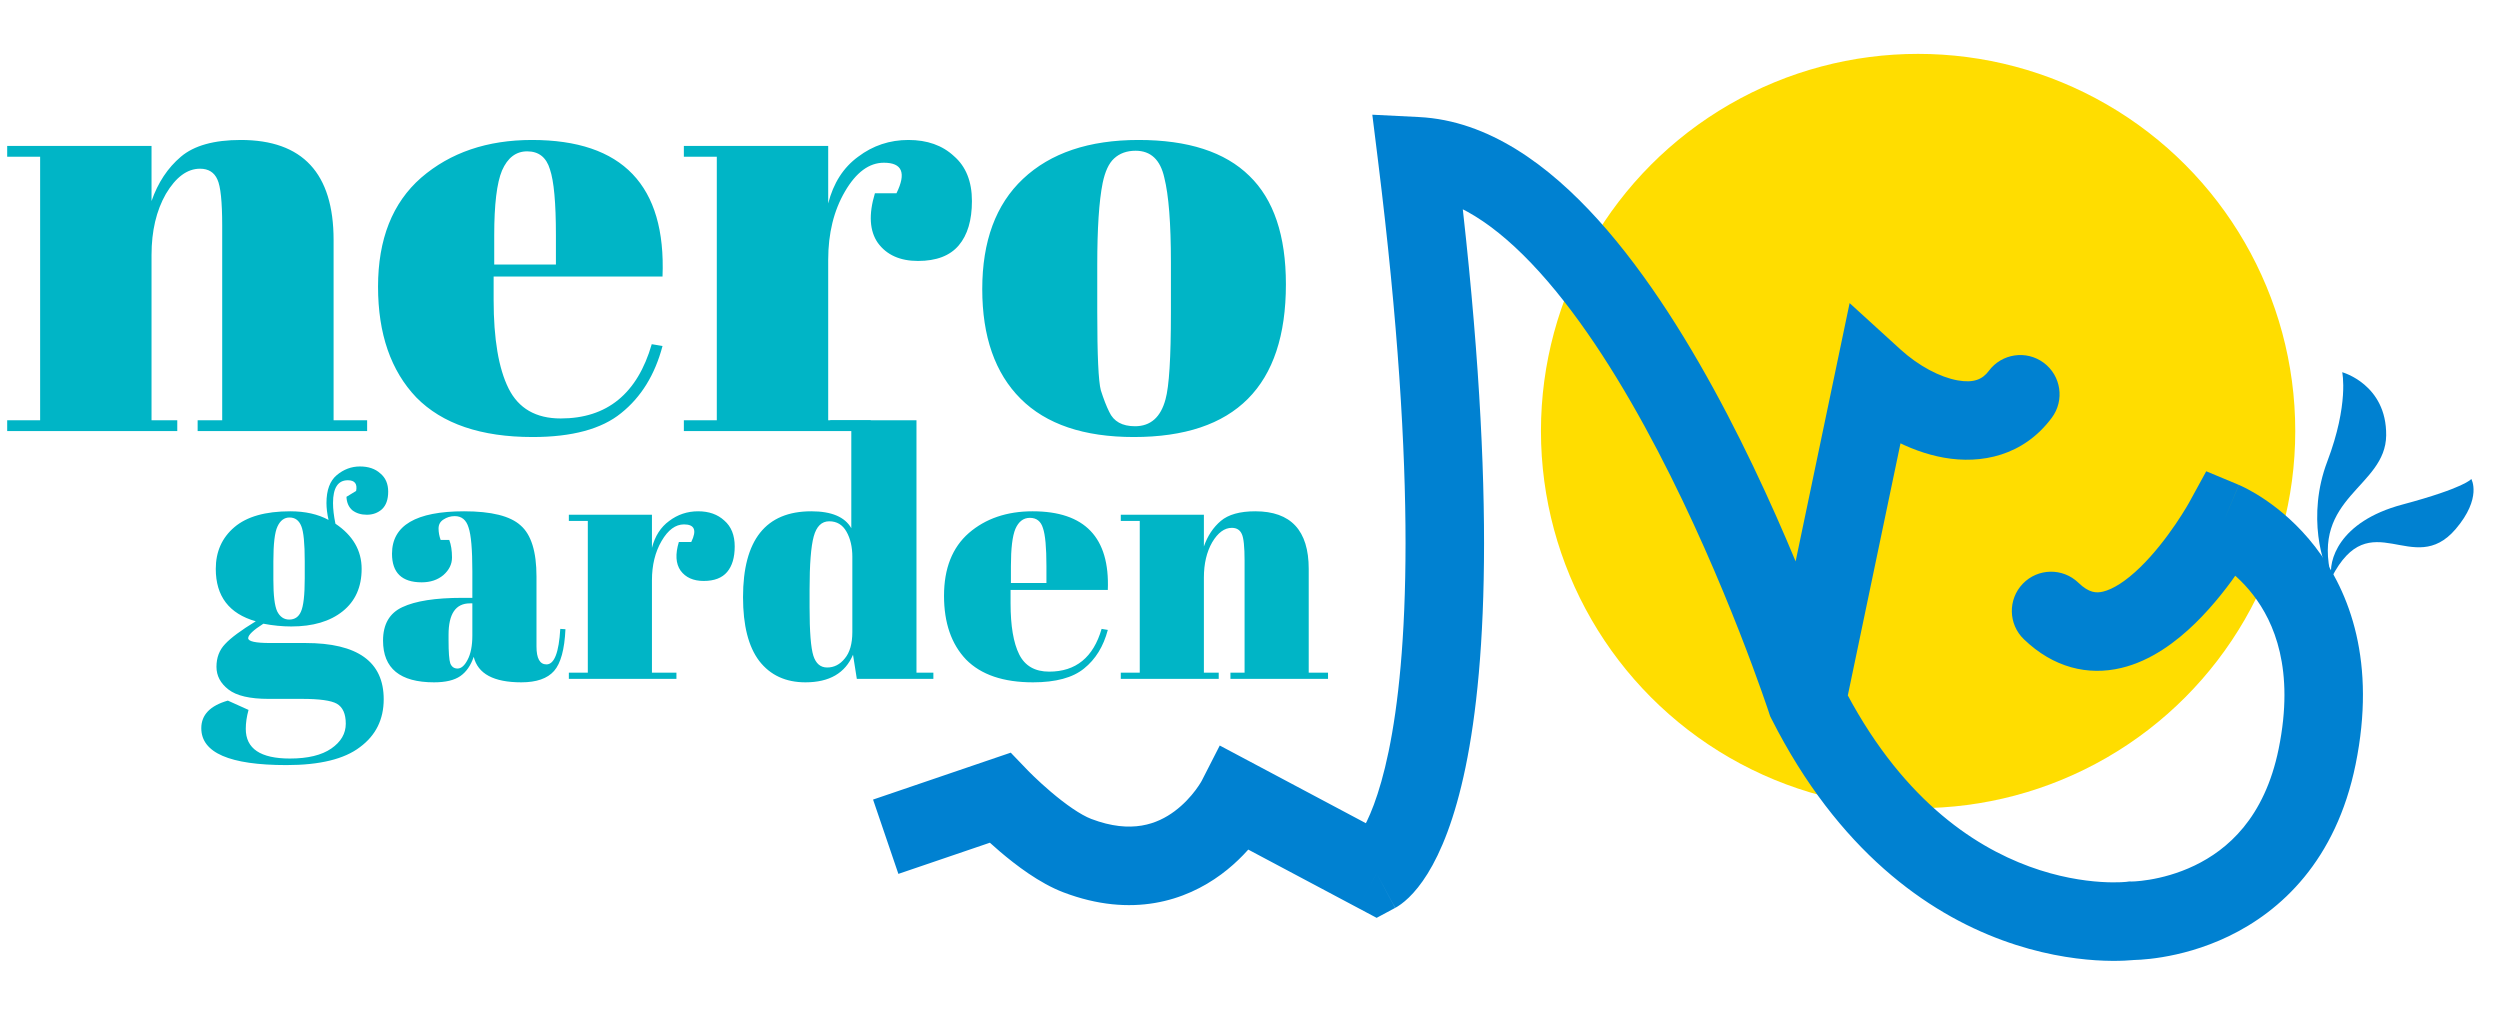
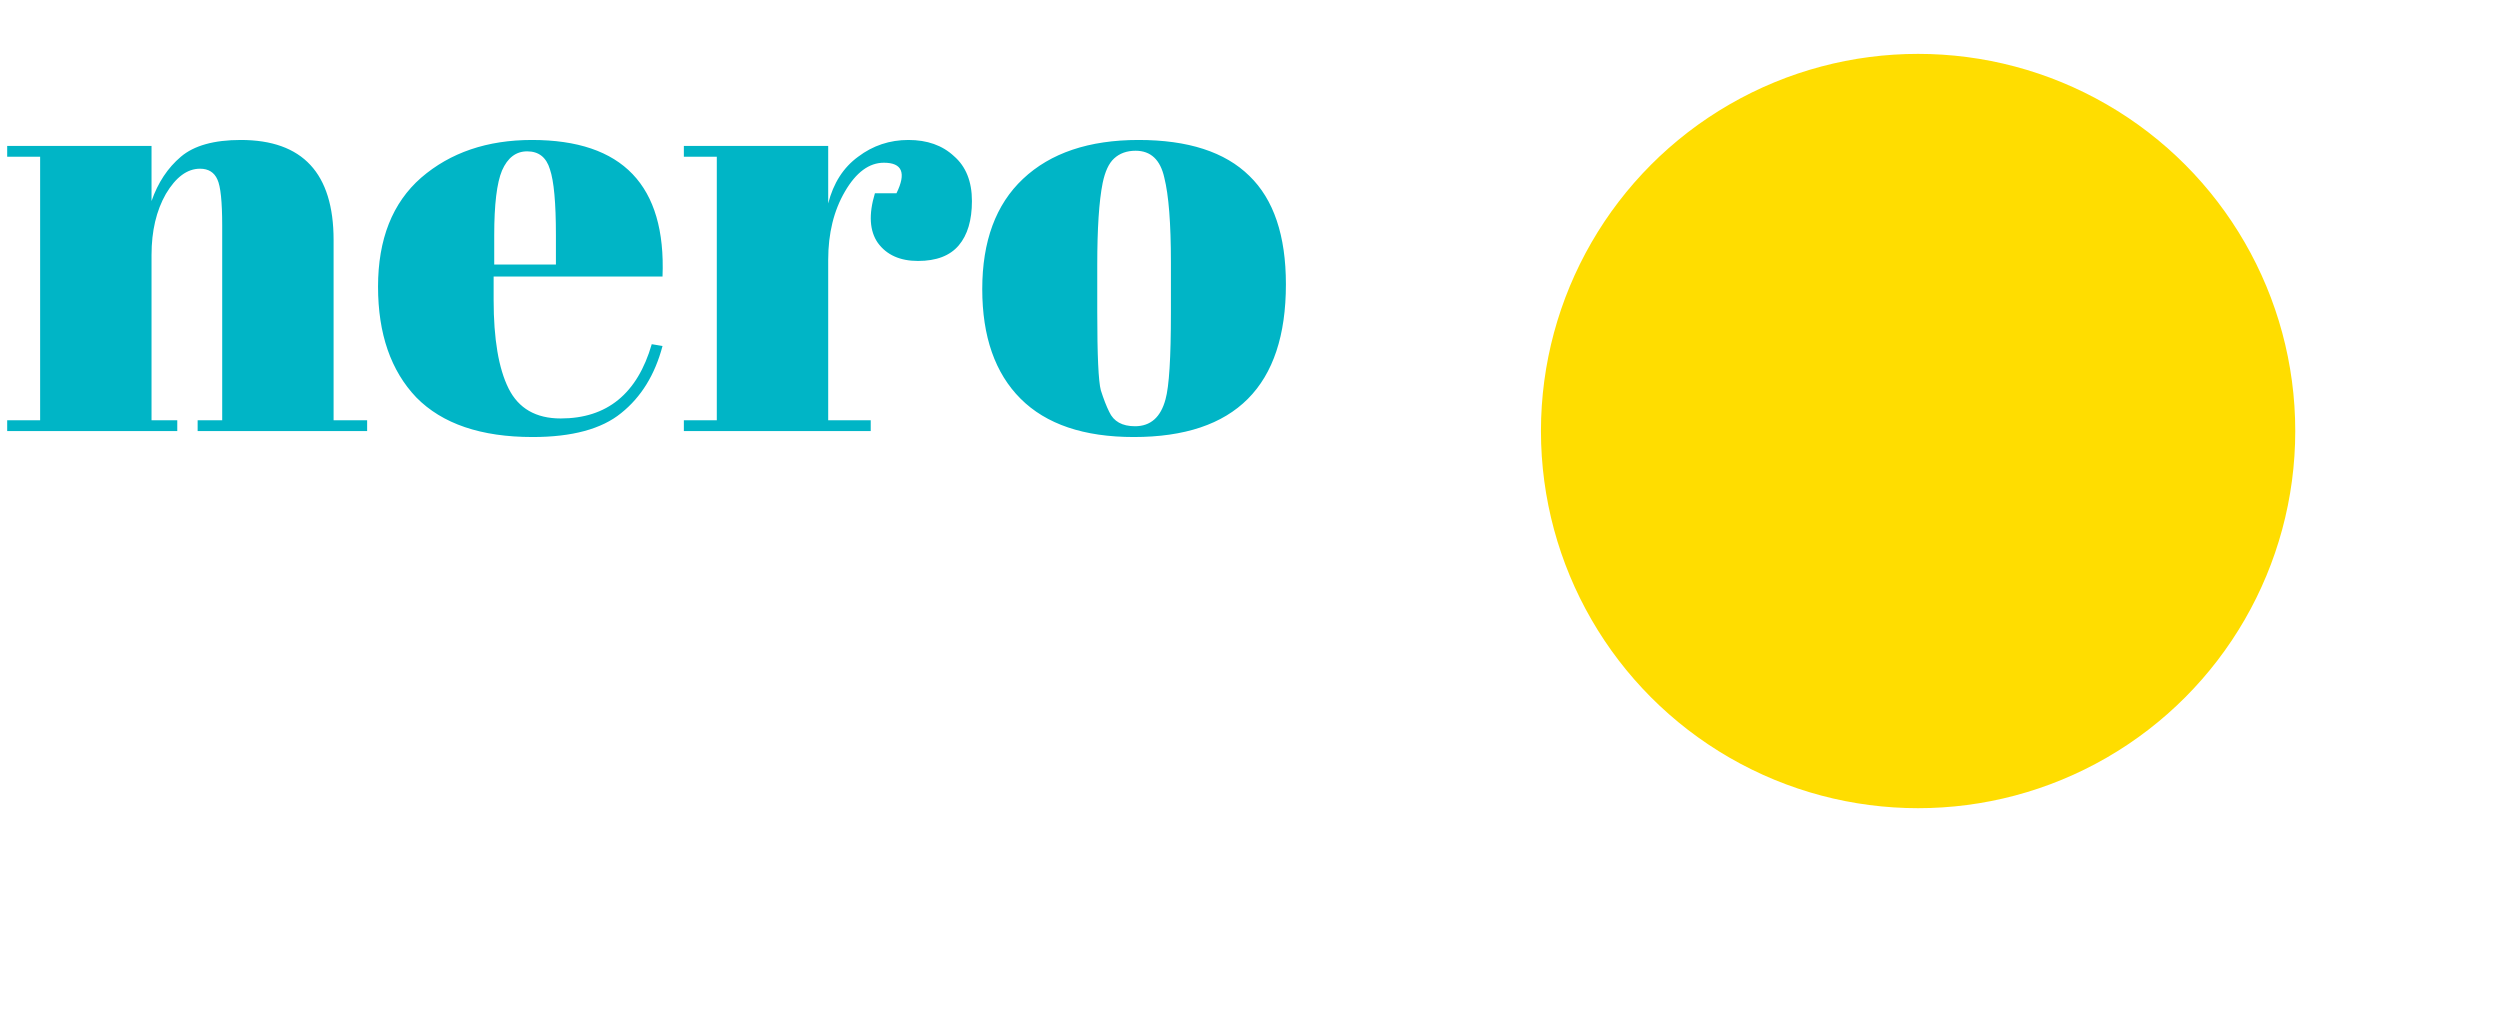
<svg xmlns="http://www.w3.org/2000/svg" width="232" height="95" viewBox="0 0 232 95" fill="none">
  <g clip-path="url(#clip0_32_163)">
    <path d="M0.667 13.544L14.062 13.544L14.062 18.658C14.654 16.953 15.562 15.582 16.785 14.545C18.008 13.507 19.86 12.989 22.343 12.989C28.086 12.989 30.957 16.082 30.957 22.27L30.957 39L34.07 39L34.07 40L18.341 40L18.341 39L20.62 39L20.62 20.936C20.62 18.713 20.472 17.287 20.175 16.657C19.879 15.99 19.341 15.656 18.563 15.656C17.378 15.656 16.322 16.434 15.395 17.991C14.506 19.547 14.062 21.437 14.062 23.66L14.062 39L16.451 39L16.451 40L0.667 40L0.667 39L3.724 39L3.724 14.545L0.667 14.545L0.667 13.544ZM49.421 40.556C44.642 40.556 41.047 39.333 38.639 36.888C36.268 34.405 35.082 30.978 35.082 26.605C35.082 22.196 36.416 18.824 39.084 16.49C41.789 14.156 45.216 12.989 49.366 12.989C57.777 12.989 61.816 17.213 61.482 25.661L45.809 25.661L45.809 27.828C45.809 31.459 46.272 34.201 47.198 36.054C48.125 37.907 49.736 38.833 52.034 38.833C56.332 38.833 59.148 36.536 60.482 31.941L61.482 32.108C60.778 34.776 59.5 36.85 57.647 38.333C55.831 39.815 53.09 40.556 49.421 40.556ZM45.864 24.549L51.589 24.549L51.589 21.826C51.589 18.824 51.404 16.787 51.033 15.712C50.7 14.6 49.996 14.045 48.921 14.045C47.884 14.045 47.106 14.637 46.587 15.823C46.105 16.972 45.864 18.973 45.864 21.826L45.864 24.549ZM82.025 15.101C80.654 15.101 79.45 15.99 78.413 17.768C77.375 19.547 76.857 21.659 76.857 24.104L76.857 39L80.803 39L80.803 40L63.462 40L63.462 39L66.519 39L66.519 14.545L63.462 14.545L63.462 13.544L76.857 13.544L76.857 18.88C77.338 16.99 78.265 15.545 79.635 14.545C81.007 13.507 82.563 12.989 84.304 12.989C86.046 12.989 87.454 13.489 88.528 14.489C89.64 15.453 90.195 16.842 90.195 18.658C90.195 20.436 89.788 21.807 88.973 22.77C88.158 23.734 86.898 24.216 85.193 24.216C83.526 24.216 82.285 23.66 81.47 22.548C80.692 21.437 80.599 19.899 81.192 17.935L83.193 17.935C84.119 16.046 83.73 15.101 82.025 15.101ZM108.661 29.051L108.661 24.327C108.661 20.733 108.457 18.12 108.049 16.49C107.679 14.823 106.79 13.989 105.382 13.989C104.566 13.989 103.899 14.23 103.381 14.712C102.899 15.156 102.547 15.916 102.325 16.99C101.991 18.658 101.825 21.196 101.825 24.605L101.825 28.94C101.825 32.978 101.936 35.406 102.158 36.221C102.417 37.036 102.677 37.703 102.936 38.221C103.344 39.111 104.14 39.555 105.326 39.555C106.771 39.555 107.716 38.722 108.161 37.054C108.494 35.869 108.661 33.201 108.661 29.051ZM105.215 40.556C100.583 40.556 97.082 39.37 94.71 36.999C92.339 34.627 91.153 31.237 91.153 26.828C91.153 22.381 92.413 18.973 94.933 16.601C97.489 14.193 101.065 12.989 105.659 12.989C110.254 12.989 113.681 14.1 115.942 16.323C118.202 18.509 119.332 21.863 119.332 26.383C119.332 35.832 114.626 40.556 105.215 40.556Z" fill="#00B5C6" />
-     <path d="M32.152 46.104L33.048 45.56C33.176 44.899 32.92 44.568 32.28 44.568C31.363 44.568 30.904 45.272 30.904 46.68C30.904 47.235 30.979 47.875 31.128 48.6C32.749 49.688 33.56 51.085 33.56 52.792C33.56 54.477 32.973 55.789 31.8 56.728C30.627 57.667 29.037 58.136 27.032 58.136C26.2 58.136 25.336 58.051 24.44 57.88C23.501 58.477 23.032 58.925 23.032 59.224C23.032 59.523 23.715 59.672 25.08 59.672L28.344 59.672C33.187 59.672 35.608 61.411 35.608 64.888C35.608 66.765 34.872 68.248 33.4 69.336C31.949 70.445 29.677 71 26.584 71C21.315 71 18.68 69.859 18.68 67.576C18.68 66.339 19.501 65.485 21.144 65.016L23.064 65.88C22.893 66.499 22.808 67.085 22.808 67.64C22.808 69.475 24.173 70.392 26.904 70.392C28.568 70.392 29.848 70.083 30.744 69.464C31.64 68.845 32.088 68.077 32.088 67.16C32.088 66.243 31.811 65.624 31.256 65.304C30.723 65.005 29.645 64.856 28.024 64.856L24.92 64.856C23.192 64.856 21.955 64.568 21.208 63.992C20.461 63.416 20.088 62.712 20.088 61.88C20.088 61.027 20.355 60.323 20.888 59.768C21.421 59.192 22.371 58.488 23.736 57.656C21.261 56.952 20.024 55.331 20.024 52.792C20.024 51.192 20.6 49.901 21.752 48.92C22.904 47.939 24.632 47.448 26.936 47.448C28.323 47.448 29.507 47.715 30.488 48.248C30.36 47.672 30.296 47.149 30.296 46.68C30.296 45.485 30.616 44.621 31.256 44.088C31.896 43.555 32.611 43.288 33.4 43.288C34.189 43.288 34.819 43.501 35.288 43.928C35.779 44.333 36.024 44.899 36.024 45.624C36.024 46.349 35.832 46.893 35.448 47.256C35.064 47.597 34.595 47.768 34.04 47.768C33.507 47.768 33.059 47.629 32.696 47.352C32.355 47.053 32.173 46.637 32.152 46.104ZM25.368 52.088L25.368 53.816C25.368 55.245 25.485 56.216 25.72 56.728C25.976 57.24 26.349 57.496 26.84 57.496C27.352 57.496 27.715 57.251 27.928 56.76C28.163 56.248 28.28 55.213 28.28 53.656L28.28 52.088C28.28 50.424 28.173 49.336 27.96 48.824C27.747 48.291 27.384 48.024 26.872 48.024C26.381 48.024 26.008 48.301 25.752 48.856C25.496 49.389 25.368 50.467 25.368 52.088ZM42.906 55.48L43.834 55.48L43.834 53.016C43.834 50.989 43.717 49.635 43.482 48.952C43.269 48.248 42.842 47.896 42.202 47.896C41.818 47.896 41.466 48.003 41.146 48.216C40.848 48.408 40.698 48.685 40.698 49.048C40.698 49.389 40.762 49.741 40.89 50.104L41.69 50.104C41.861 50.552 41.946 51.096 41.946 51.736C41.946 52.355 41.68 52.899 41.146 53.368C40.613 53.816 39.941 54.04 39.13 54.04C37.296 54.04 36.378 53.155 36.378 51.384C36.378 48.76 38.608 47.448 43.066 47.448C45.605 47.448 47.354 47.885 48.314 48.76C49.296 49.613 49.786 51.192 49.786 53.496L49.786 59.992C49.786 61.101 50.096 61.656 50.714 61.656C51.44 61.656 51.866 60.557 51.994 58.36L52.474 58.392C52.389 60.269 52.037 61.56 51.418 62.264C50.8 62.968 49.786 63.32 48.378 63.32C45.818 63.32 44.346 62.531 43.962 60.952C43.685 61.763 43.269 62.36 42.714 62.744C42.16 63.128 41.349 63.32 40.282 63.32C37.125 63.32 35.546 62.029 35.546 59.448C35.546 57.933 36.144 56.899 37.338 56.344C38.554 55.768 40.41 55.48 42.906 55.48ZM41.626 59.416C41.626 60.525 41.68 61.24 41.786 61.56C41.914 61.88 42.138 62.04 42.458 62.04C42.8 62.04 43.109 61.773 43.386 61.24C43.685 60.685 43.834 59.928 43.834 58.968L43.834 55.992L43.61 55.992C42.288 55.992 41.626 56.963 41.626 58.904L41.626 59.416ZM63.477 48.664C62.687 48.664 61.994 49.176 61.397 50.2C60.799 51.224 60.501 52.44 60.501 53.848L60.501 62.424L62.773 62.424L62.773 63L52.789 63L52.789 62.424L54.549 62.424L54.549 48.344L52.789 48.344L52.789 47.768L60.501 47.768L60.501 50.84C60.778 49.752 61.311 48.92 62.101 48.344C62.89 47.747 63.786 47.448 64.789 47.448C65.791 47.448 66.602 47.736 67.221 48.312C67.861 48.867 68.181 49.667 68.181 50.712C68.181 51.736 67.946 52.525 67.477 53.08C67.007 53.635 66.282 53.912 65.301 53.912C64.341 53.912 63.626 53.592 63.157 52.952C62.709 52.312 62.655 51.427 62.997 50.296L64.149 50.296C64.682 49.208 64.458 48.664 63.477 48.664ZM75.129 56.376C75.129 58.616 75.246 60.109 75.481 60.856C75.715 61.581 76.142 61.944 76.76 61.944C77.4 61.944 77.945 61.667 78.392 61.112C78.862 60.557 79.097 59.736 79.097 58.648L79.097 51.672C79.097 50.755 78.915 49.976 78.552 49.336C78.19 48.696 77.656 48.376 76.953 48.376C76.249 48.376 75.769 48.845 75.513 49.784C75.257 50.723 75.129 52.365 75.129 54.712L75.129 56.376ZM79.513 63L79.16 60.76C78.435 62.467 76.963 63.32 74.745 63.32C72.91 63.32 71.481 62.659 70.457 61.336C69.454 60.013 68.953 58.04 68.953 55.416C68.953 50.104 71.064 47.448 75.288 47.448C77.166 47.448 78.403 47.971 79.001 49.016L79.001 39.576L77.049 39.576L77.049 39L85.049 39L85.049 62.424L86.617 62.424L86.617 63L79.513 63ZM95.861 63.32C93.109 63.32 91.04 62.616 89.653 61.208C88.288 59.779 87.605 57.805 87.605 55.288C87.605 52.749 88.373 50.808 89.909 49.464C91.466 48.12 93.44 47.448 95.829 47.448C100.672 47.448 102.997 49.88 102.805 54.744L93.781 54.744L93.781 55.992C93.781 58.083 94.048 59.661 94.581 60.728C95.114 61.795 96.042 62.328 97.365 62.328C99.84 62.328 101.461 61.005 102.229 58.36L102.805 58.456C102.4 59.992 101.664 61.187 100.597 62.04C99.552 62.893 97.973 63.32 95.861 63.32ZM93.813 54.104L97.109 54.104L97.109 52.536C97.109 50.808 97.002 49.635 96.789 49.016C96.597 48.376 96.192 48.056 95.573 48.056C94.976 48.056 94.528 48.397 94.229 49.08C93.952 49.741 93.813 50.893 93.813 52.536L93.813 54.104ZM104.009 47.768L111.721 47.768L111.721 50.712C112.062 49.731 112.585 48.941 113.289 48.344C113.993 47.747 115.06 47.448 116.489 47.448C119.796 47.448 121.449 49.229 121.449 52.792L121.449 62.424L123.241 62.424L123.241 63L114.185 63L114.185 62.424L115.497 62.424L115.497 52.024C115.497 50.744 115.412 49.923 115.241 49.56C115.07 49.176 114.761 48.984 114.313 48.984C113.63 48.984 113.022 49.432 112.489 50.328C111.977 51.224 111.721 52.312 111.721 53.592L111.721 62.424L113.097 62.424L113.097 63L104.009 63L104.009 62.424L105.769 62.424L105.769 48.344L104.009 48.344L104.009 47.768Z" fill="#00B5C6" />
    <circle cx="178" cy="40" r="35" fill="#FFDD00" />
-     <path d="M131.5 14.5L131.682 10.862L127.351 10.645L127.885 14.948L131.5 14.5ZM127.744 81.046L126.033 84.262L127.752 85.176L129.467 84.255L127.744 81.046ZM99.982 79.405L98.687 82.81L99.982 79.405ZM92.777 74.043L95.403 71.518L93.796 69.847L91.602 70.594L92.777 74.043ZM197.803 85.447L197.843 81.804L197.581 81.801L197.321 81.836L197.803 85.447ZM215.03 70.211L218.6 70.937L215.03 70.211ZM206.361 48.36L207.765 44.998L204.739 43.734L203.165 46.612L206.361 48.36ZM167.644 65.066L164.18 66.194L164.267 66.46L164.393 66.71L167.644 65.066ZM173.905 35.116L176.358 32.423L171.644 28.127L170.339 34.37L173.905 35.116ZM190.41 38.763C191.61 37.148 191.273 34.866 189.658 33.666C188.043 32.467 185.761 32.803 184.562 34.418L190.41 38.763ZM192.867 54.072C191.417 52.677 189.111 52.721 187.716 54.17C186.321 55.62 186.365 57.926 187.814 59.321L192.867 54.072ZM114.753 74.139L116.463 70.922L113.193 69.184L111.508 72.482L114.753 74.139ZM84.468 73.026L81.02 74.201L83.37 81.097L86.818 79.922L84.468 73.026ZM127.885 14.948C131.613 45.023 130.628 61.209 128.867 69.723C127.99 73.96 126.946 76.178 126.29 77.235C125.965 77.759 125.739 77.992 125.68 78.049C125.65 78.078 125.66 78.065 125.715 78.024C125.743 78.004 125.782 77.977 125.833 77.945C125.858 77.929 125.886 77.912 125.917 77.894C125.933 77.885 125.949 77.875 125.966 77.866C125.975 77.861 125.984 77.856 125.993 77.851C125.997 77.849 126.004 77.845 126.006 77.844C126.013 77.84 126.02 77.837 127.744 81.046C129.467 84.255 129.474 84.251 129.481 84.247C129.484 84.246 129.491 84.242 129.496 84.24C129.505 84.234 129.515 84.229 129.525 84.223C129.545 84.212 129.565 84.201 129.586 84.188C129.628 84.164 129.672 84.137 129.719 84.108C129.811 84.049 129.913 83.981 130.021 83.902C130.238 83.743 130.482 83.541 130.745 83.287C131.272 82.776 131.868 82.064 132.481 81.076C133.701 79.109 135.001 76.034 136.002 71.198C137.994 61.564 138.887 44.477 135.115 14.052L127.885 14.948ZM101.276 76C100.284 75.623 98.883 74.639 97.528 73.487C96.899 72.953 96.357 72.451 95.974 72.082C95.783 71.898 95.634 71.751 95.535 71.652C95.486 71.602 95.45 71.565 95.427 71.542C95.416 71.531 95.408 71.523 95.404 71.519C95.402 71.517 95.401 71.516 95.401 71.515C95.401 71.515 95.401 71.515 95.401 71.516C95.401 71.516 95.402 71.516 95.402 71.516C95.402 71.517 95.403 71.517 95.403 71.517C95.403 71.517 95.403 71.518 92.777 74.043C90.152 76.568 90.152 76.568 90.152 76.568C90.152 76.569 90.153 76.569 90.153 76.569C90.154 76.57 90.154 76.57 90.155 76.571C90.156 76.572 90.158 76.574 90.16 76.576C90.163 76.58 90.168 76.585 90.174 76.59C90.185 76.602 90.2 76.617 90.218 76.636C90.256 76.675 90.308 76.728 90.374 76.794C90.505 76.926 90.692 77.111 90.925 77.334C91.388 77.779 92.042 78.387 92.811 79.04C94.251 80.263 96.452 81.96 98.687 82.81L101.276 76ZM197.803 85.447C197.762 89.09 197.764 89.09 197.766 89.09C197.767 89.09 197.769 89.09 197.771 89.09C197.774 89.09 197.777 89.09 197.781 89.09C197.788 89.09 197.796 89.09 197.804 89.09C197.822 89.09 197.843 89.09 197.867 89.09C197.916 89.089 197.978 89.088 198.053 89.087C198.204 89.083 198.406 89.075 198.654 89.059C199.149 89.026 199.831 88.96 200.647 88.825C202.27 88.558 204.479 88.012 206.823 86.883C211.639 84.565 216.782 79.88 218.6 70.937L211.461 69.485C210.149 75.935 206.678 78.868 203.663 80.319C202.09 81.076 200.58 81.452 199.462 81.636C198.908 81.728 198.464 81.77 198.175 81.789C198.032 81.798 197.928 81.802 197.871 81.803C197.842 81.804 197.825 81.804 197.82 81.804C197.817 81.804 197.818 81.804 197.822 81.804C197.824 81.804 197.827 81.804 197.83 81.804C197.832 81.804 197.834 81.804 197.836 81.804C197.837 81.804 197.839 81.804 197.84 81.804C197.841 81.804 197.843 81.804 197.803 85.447ZM218.6 70.937C220.517 61.511 218.109 54.969 214.861 50.76C213.283 48.714 211.574 47.305 210.248 46.401C209.582 45.948 209.005 45.615 208.574 45.388C208.358 45.274 208.179 45.186 208.042 45.122C207.973 45.09 207.915 45.064 207.869 45.043C207.846 45.033 207.826 45.024 207.808 45.017C207.8 45.013 207.792 45.01 207.785 45.007C207.781 45.005 207.778 45.004 207.774 45.002C207.773 45.002 207.771 45.001 207.77 45C207.768 44.999 207.765 44.998 206.361 48.36C204.957 51.721 204.955 51.72 204.953 51.719C204.952 51.719 204.95 51.718 204.949 51.718C204.946 51.717 204.944 51.716 204.942 51.715C204.938 51.713 204.934 51.711 204.931 51.71C204.926 51.708 204.923 51.706 204.922 51.706C204.921 51.706 204.931 51.71 204.95 51.719C204.989 51.737 205.065 51.774 205.173 51.831C205.39 51.946 205.73 52.139 206.144 52.421C206.977 52.989 208.077 53.893 209.093 55.21C211.034 57.727 212.961 62.11 211.461 69.485L218.6 70.937ZM131.318 18.138C134.856 18.315 138.77 20.714 142.882 25.265C146.912 29.725 150.639 35.709 153.843 41.844C157.031 47.949 159.621 54.047 161.417 58.634C162.313 60.923 163.008 62.825 163.477 64.15C163.712 64.812 163.889 65.329 164.008 65.678C164.067 65.852 164.111 65.985 164.14 66.072C164.154 66.115 164.165 66.147 164.172 66.168C164.175 66.178 164.177 66.185 164.179 66.19C164.179 66.192 164.18 66.193 164.18 66.194C164.18 66.194 164.18 66.194 164.18 66.195C164.18 66.194 164.18 66.194 167.644 65.066C171.108 63.938 171.107 63.937 171.107 63.936C171.107 63.935 171.106 63.934 171.106 63.933C171.105 63.93 171.104 63.927 171.103 63.923C171.101 63.916 171.097 63.905 171.093 63.892C171.084 63.864 171.071 63.826 171.054 63.775C171.021 63.675 170.972 63.528 170.908 63.339C170.78 62.962 170.591 62.413 170.345 61.718C169.853 60.329 169.13 58.35 168.201 55.977C166.345 51.238 163.649 44.883 160.301 38.472C156.969 32.091 152.91 25.495 148.288 20.38C143.748 15.357 138.144 11.185 131.682 10.862L131.318 18.138ZM164.393 66.71C170.6 78.977 178.859 84.699 185.806 87.249C189.235 88.509 192.273 88.97 194.482 89.113C195.588 89.184 196.491 89.177 197.14 89.148C197.465 89.134 197.727 89.115 197.92 89.097C198.016 89.088 198.095 89.08 198.156 89.073C198.187 89.07 198.213 89.067 198.234 89.064C198.245 89.063 198.255 89.062 198.263 89.061C198.267 89.06 198.271 89.06 198.275 89.059C198.277 89.059 198.279 89.058 198.28 89.058C198.282 89.058 198.285 89.058 197.803 85.447C197.321 81.836 197.323 81.836 197.325 81.835C197.326 81.835 197.328 81.835 197.329 81.835C197.332 81.835 197.334 81.834 197.336 81.834C197.34 81.834 197.343 81.833 197.344 81.833C197.348 81.833 197.347 81.833 197.342 81.833C197.332 81.835 197.305 81.837 197.263 81.841C197.177 81.849 197.029 81.861 196.822 81.87C196.41 81.888 195.771 81.895 194.953 81.842C193.314 81.736 190.981 81.388 188.317 80.41C183.076 78.486 176.256 74.017 170.894 63.421L164.393 66.71ZM171.21 65.811L177.47 35.861L170.339 34.37L164.078 64.32L171.21 65.811ZM171.451 37.808C173.879 40.021 177.074 41.881 180.395 42.472C183.856 43.088 187.771 42.314 190.41 38.763L184.562 34.418C183.981 35.199 183.166 35.565 181.671 35.299C180.037 35.008 178.051 33.965 176.358 32.423L171.451 37.808ZM206.361 48.36C203.165 46.612 203.165 46.611 203.166 46.61C203.166 46.61 203.166 46.609 203.166 46.609C203.167 46.608 203.167 46.608 203.167 46.608C203.167 46.607 203.167 46.608 203.167 46.609C203.165 46.611 203.162 46.618 203.156 46.627C203.146 46.646 203.127 46.679 203.101 46.725C203.049 46.816 202.968 46.956 202.859 47.137C202.64 47.501 202.315 48.022 201.901 48.631C201.06 49.867 199.917 51.37 198.625 52.63C197.277 53.943 196.08 54.682 195.165 54.9C194.555 55.046 193.877 55.045 192.867 54.072L187.814 59.321C190.559 61.963 193.76 62.726 196.858 61.986C199.651 61.319 201.99 59.522 203.709 57.848C205.483 56.119 206.937 54.182 207.926 52.727C208.428 51.989 208.826 51.351 209.103 50.891C209.241 50.661 209.35 50.474 209.426 50.341C209.464 50.274 209.494 50.22 209.516 50.181C209.527 50.161 209.536 50.145 209.543 50.133C209.547 50.127 209.549 50.122 209.552 50.117C209.553 50.115 209.554 50.113 209.555 50.112C209.555 50.111 209.556 50.11 209.556 50.109C209.557 50.108 209.557 50.108 206.361 48.36ZM129.454 77.829L116.463 70.922L113.042 77.355L126.033 84.262L129.454 77.829ZM114.753 74.139C111.508 72.482 111.509 72.48 111.51 72.479C111.51 72.478 111.511 72.477 111.511 72.476C111.512 72.474 111.513 72.472 111.514 72.47C111.516 72.467 111.518 72.464 111.519 72.462C111.521 72.457 111.523 72.454 111.523 72.453C111.524 72.452 111.521 72.458 111.513 72.471C111.499 72.498 111.468 72.552 111.421 72.629C111.326 72.785 111.169 73.028 110.951 73.32C110.506 73.914 109.85 74.653 108.994 75.287C107.425 76.447 105.024 77.425 101.276 76L98.687 82.81C105.057 85.232 110.04 83.576 113.328 81.142C114.9 79.979 116.04 78.68 116.784 77.685C117.16 77.183 117.446 76.744 117.645 76.416C117.745 76.252 117.824 76.114 117.882 76.009C117.912 75.957 117.936 75.912 117.955 75.876C117.964 75.858 117.972 75.843 117.98 75.829C117.983 75.822 117.986 75.816 117.989 75.811C117.991 75.808 117.992 75.805 117.993 75.803C117.994 75.801 117.995 75.799 117.995 75.799C117.996 75.797 117.997 75.796 114.753 74.139ZM91.602 70.594L84.468 73.026L86.818 79.922L93.953 77.491L91.602 70.594Z" fill="#0081D1" />
-     <path d="M222.943 46.822C216.973 48.418 216.049 52.113 216.367 53.6C219.978 46.571 223.925 53.742 227.889 49.093C230.357 46.199 229.337 44.45 229.337 44.45C229.337 44.45 228.774 45.262 222.943 46.822Z" fill="#0081D1" />
-     <path d="M215.97 42.833C214.057 47.864 215.541 52.632 216.367 53.6C214.405 46.1 221.386 45.227 221.437 40.403C221.487 35.668 217.358 34.542 217.358 34.542C217.358 34.542 218 37.491 215.97 42.833Z" fill="#0081D1" />
  </g>
  <defs>
    <clipPath id="clip0_32_163">
      <rect width="232" height="95" fill="white" />
    </clipPath>
  </defs>
</svg>